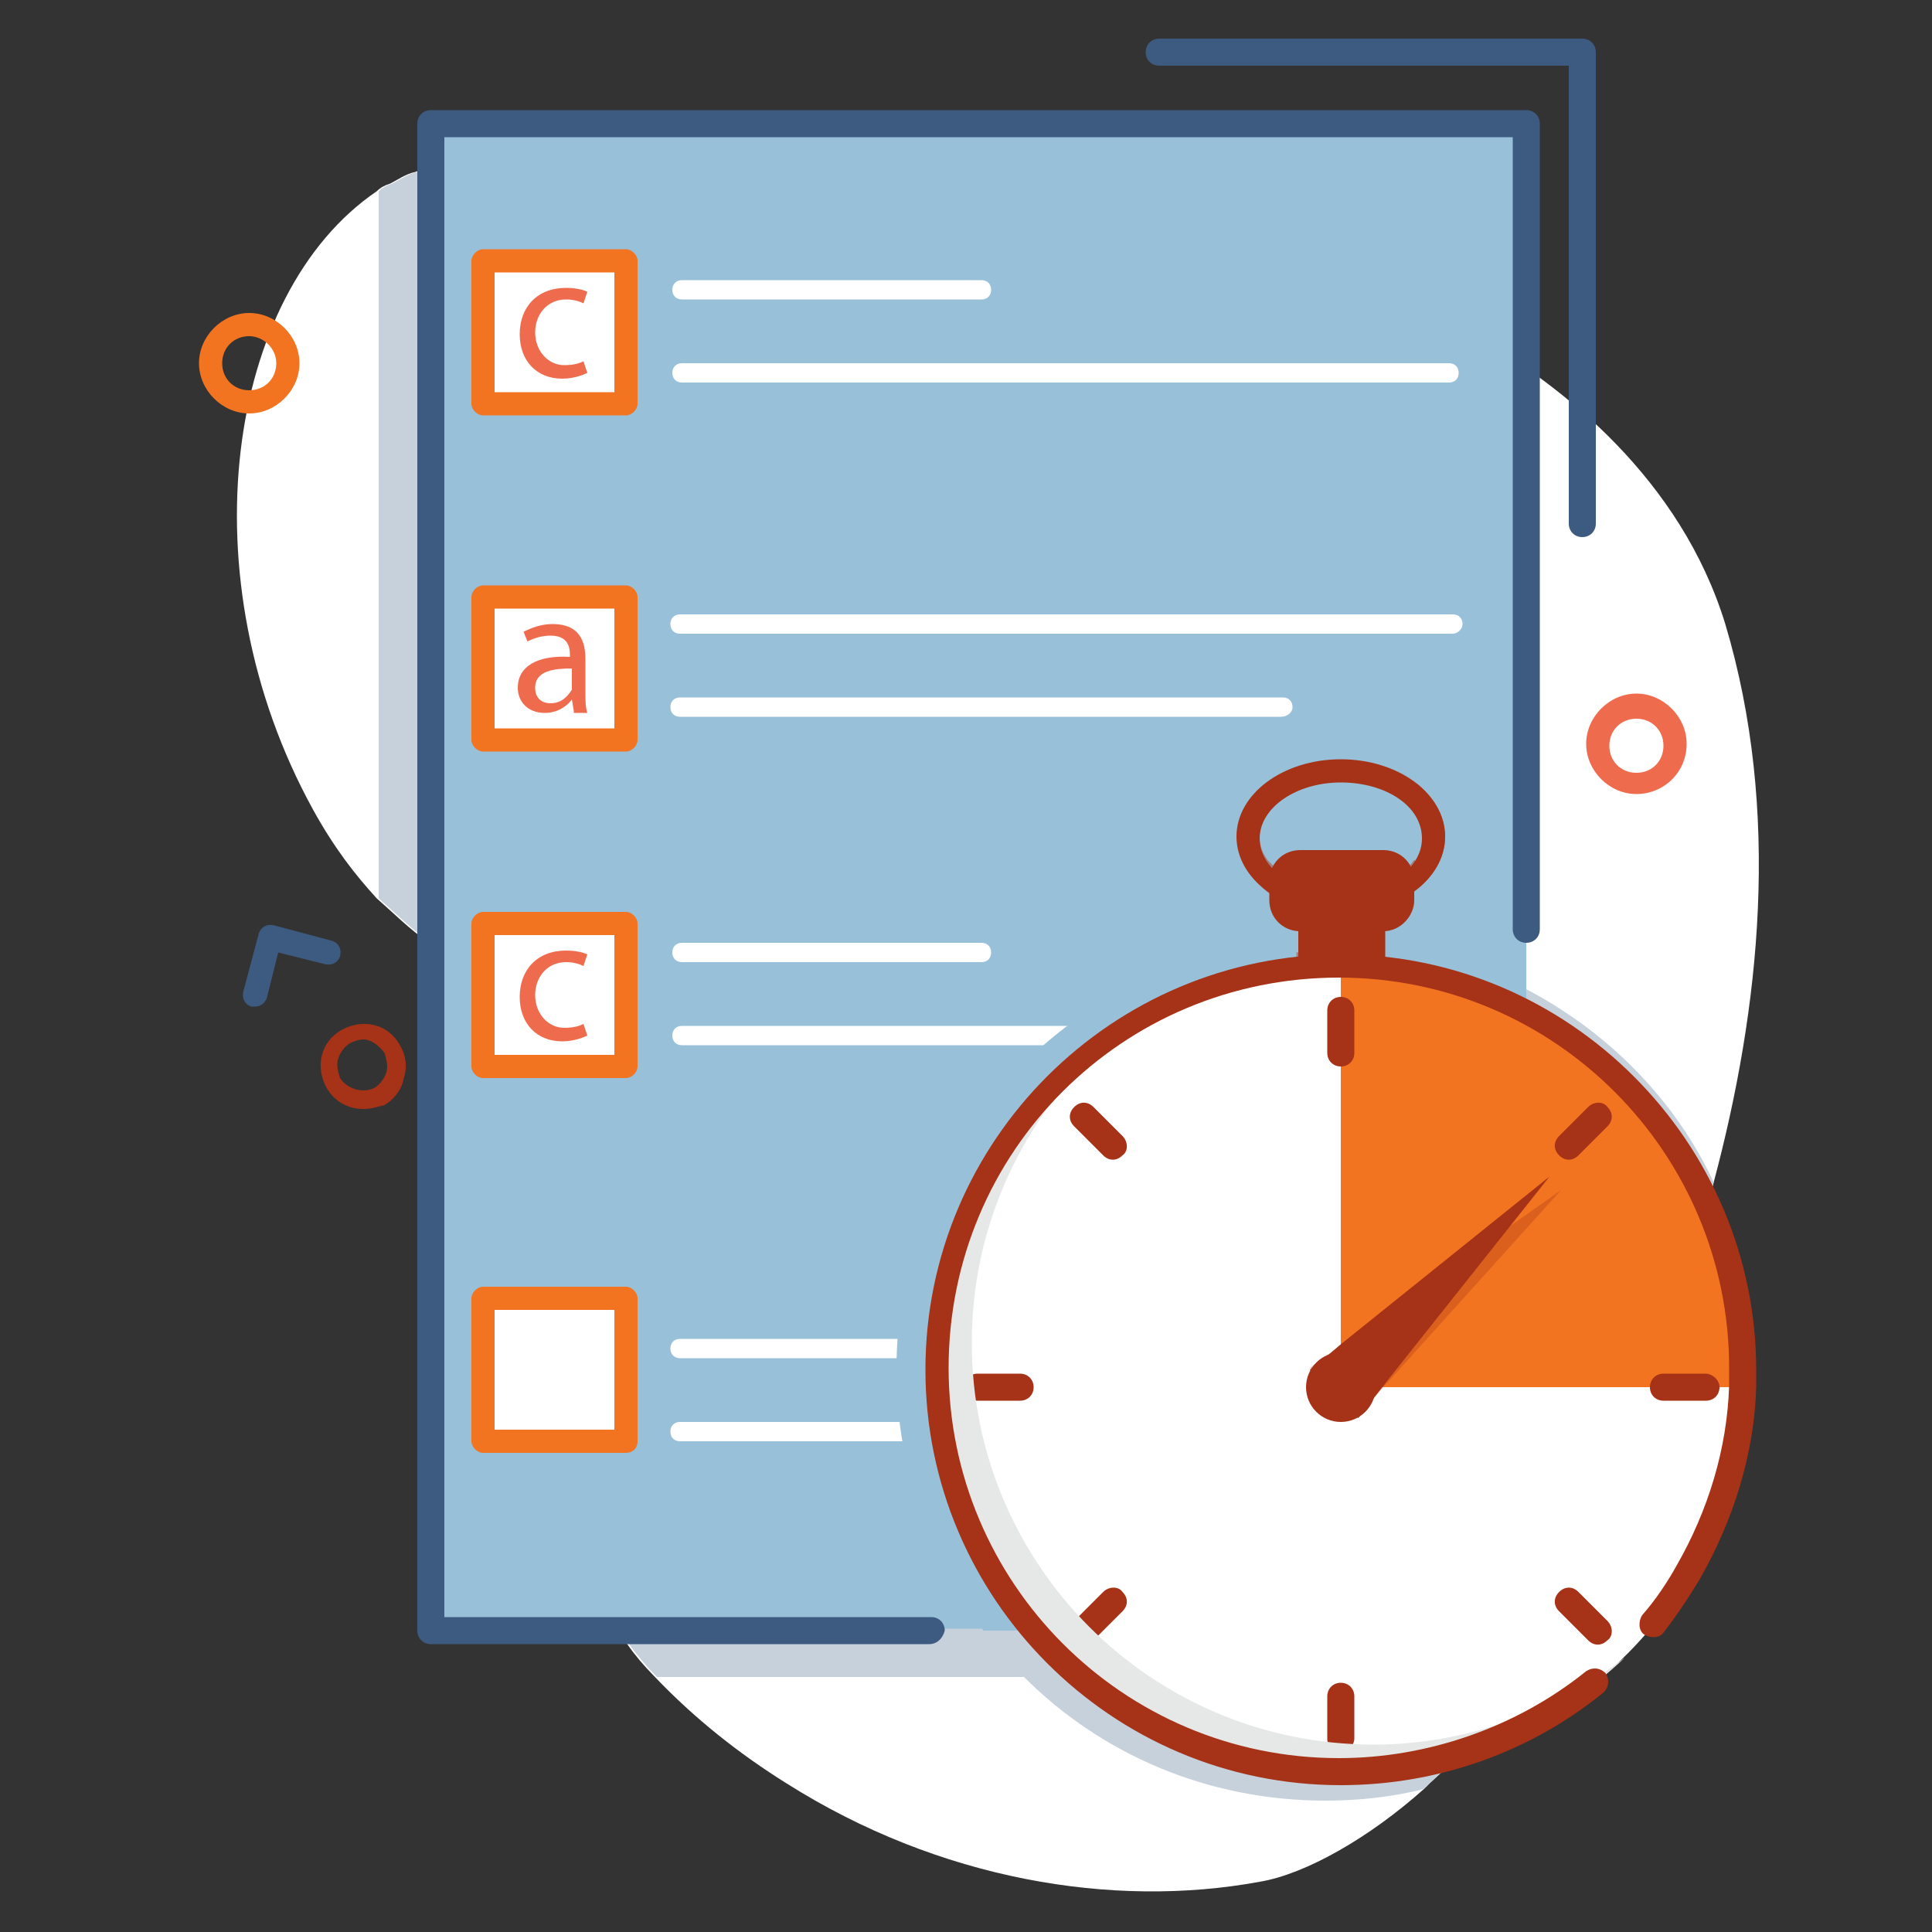
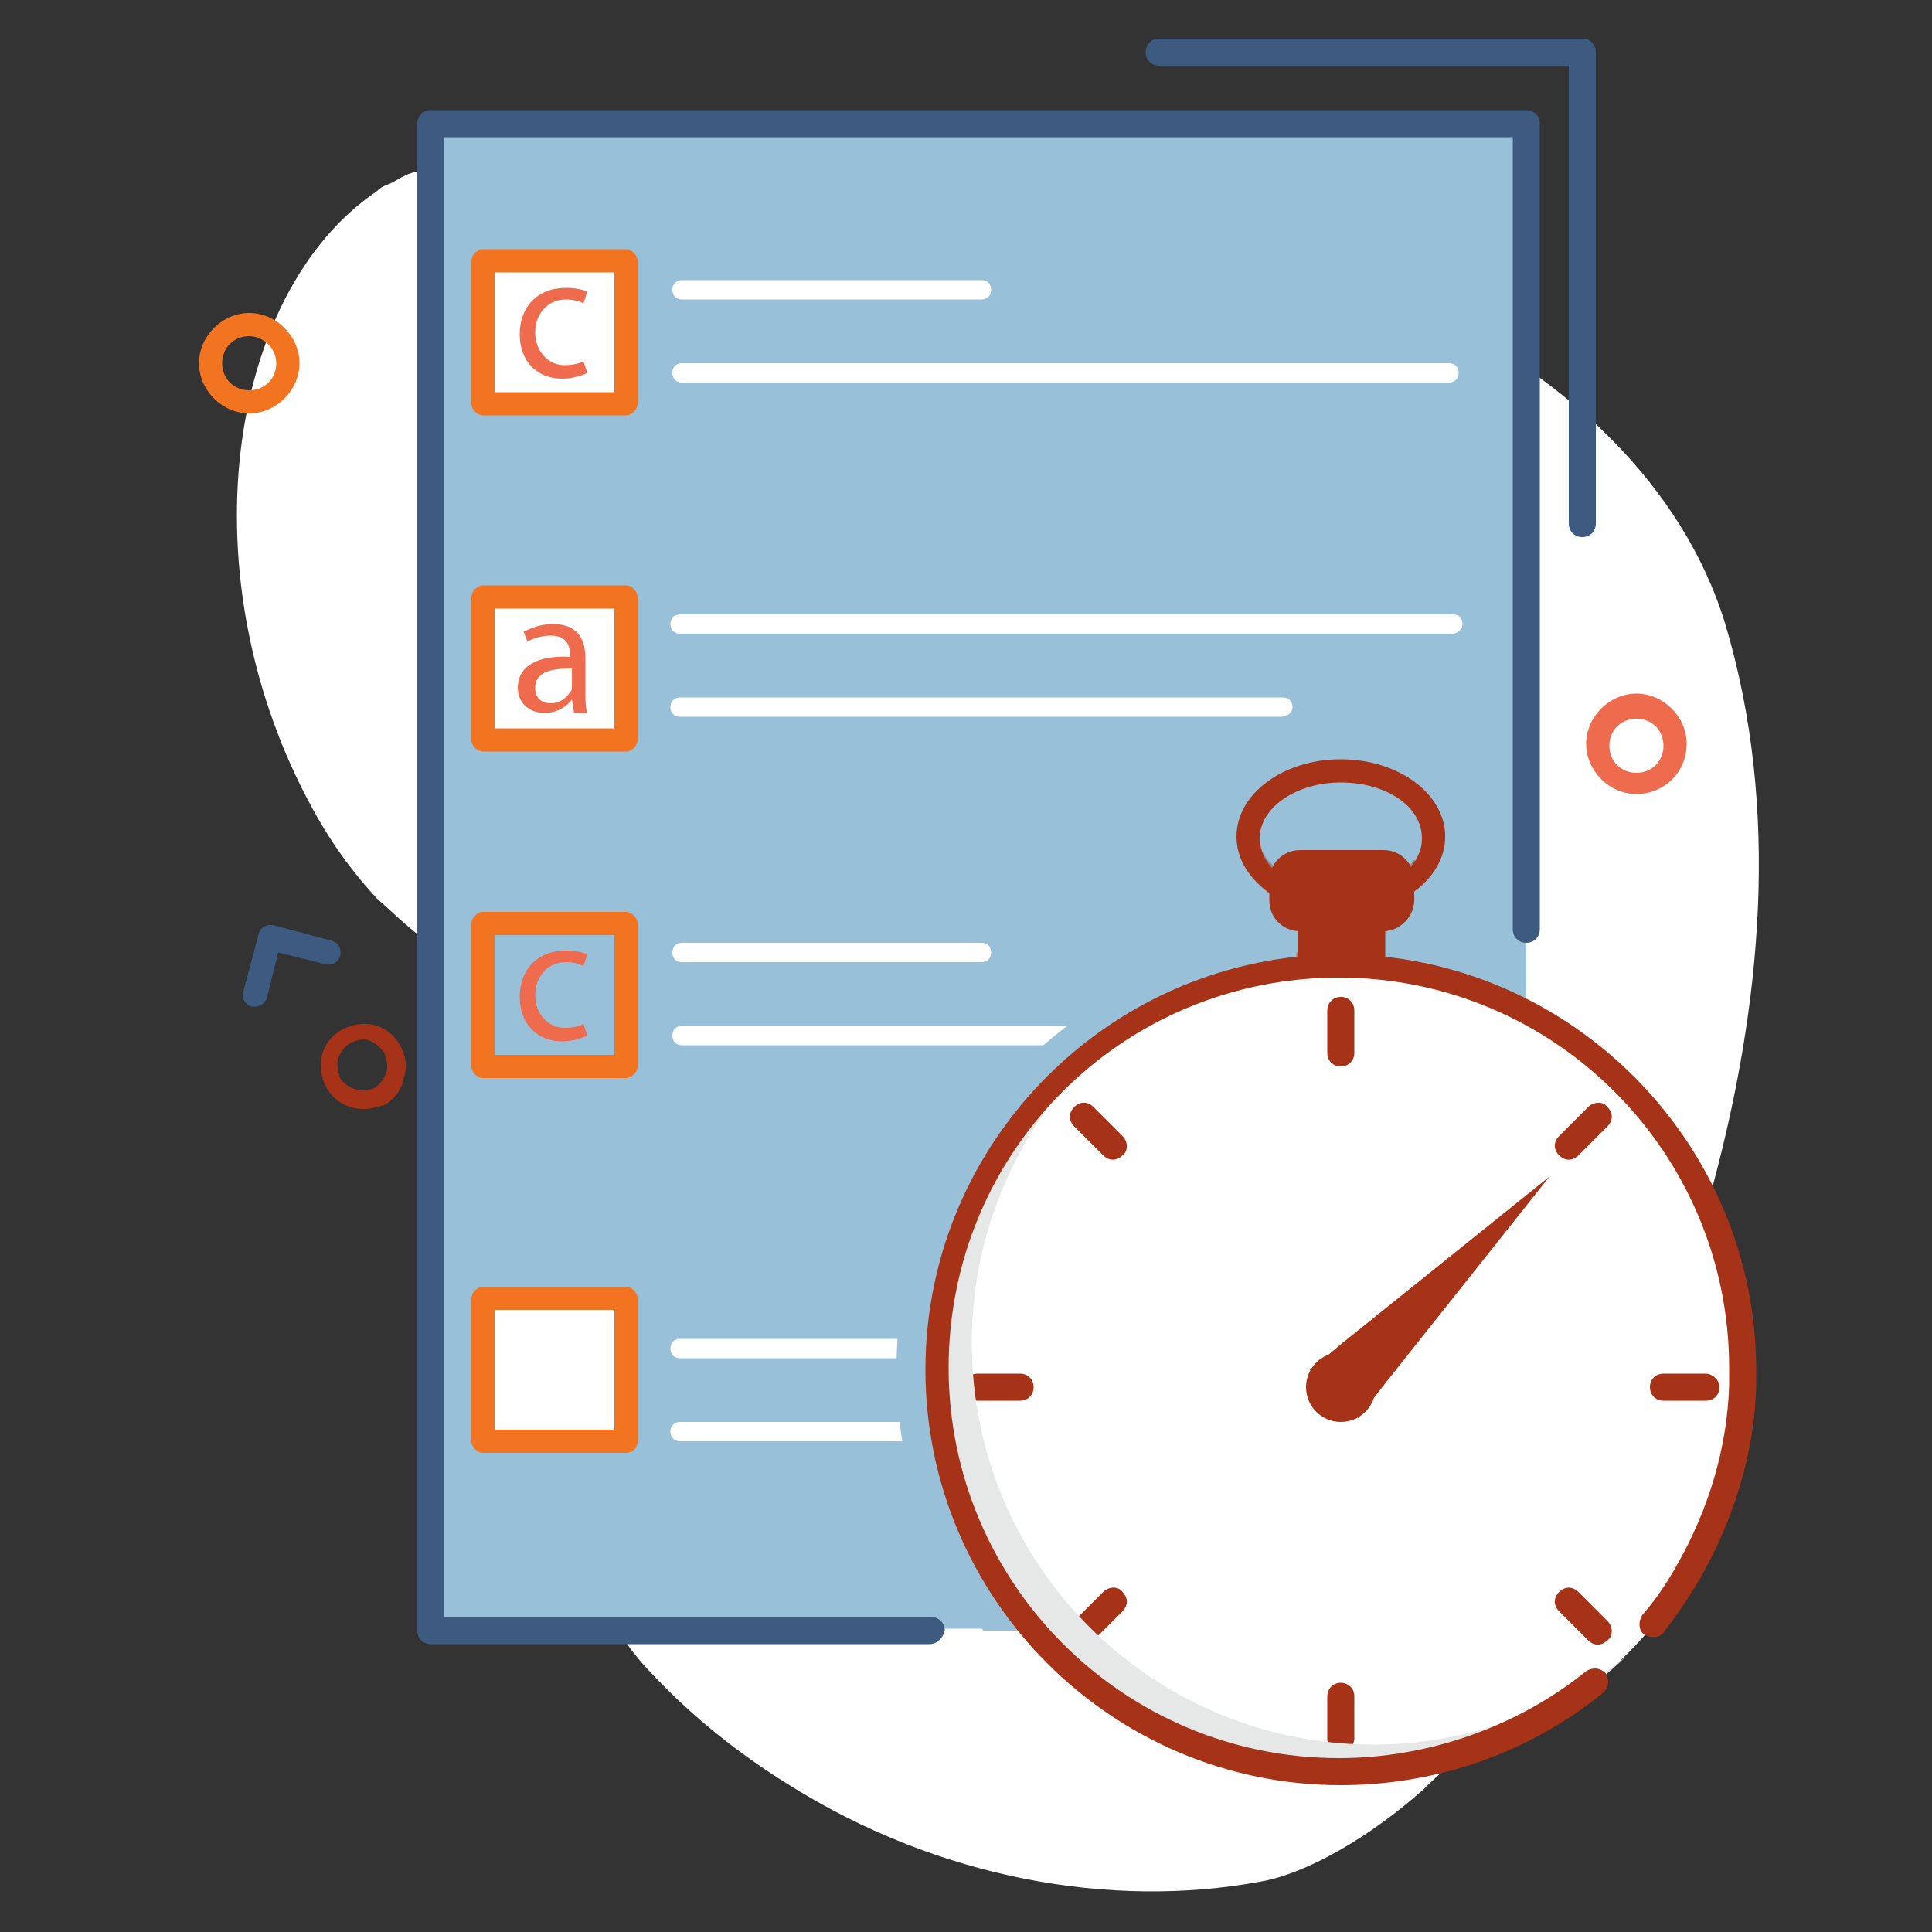
<svg xmlns="http://www.w3.org/2000/svg" version="1.1" id="Layer_1" x="0px" y="0px" viewBox="0 0 100 100" style="enable-background:new 0 0 100 100;" xml:space="preserve">
  <rect x="0" y="0" width="100" height="100" fill="#333333" stroke="none" />
  <style type="text/css">
	.st0{fill:#5B3B20;}
	.st1{fill:#F2BC51;}
	.st2{fill:#FFD68D;}
	.st3{fill:#FFE2B3;}
	.st4{fill:#B12A47;}
	.st5{fill:#AD4E38;}
	.st6{fill:#CD465D;}
	.st7{fill:#EE6C4D;}
	.st8{fill:#F27421;}
	.st9{fill:#FED7C4;}
	.st10{fill:#FFC044;}
	.st11{fill:#FFCC42;}
	.st12{fill:#657C38;}
	.st13{fill:#81B049;}
	.st14{fill:#91C043;}
	.st15{fill:#AE659A;}
	.st16{fill:#CD86C9;}
	.st17{fill:#3D5A80;}
	.st18{fill:#293D57;}
	.st19{fill:#9BD8CA;}
	.st20{fill:#9AE3C8;}
	.st21{fill:#81C862;}
	.st22{fill:#98C1D9;}
	.st23{fill:#9A4032;}
	.st24{fill:#C35216;}
	.st25{fill:#F2B51A;}
	.st26{fill:#FFFFFF;}
	.st27{fill:#C6D1DB;}
	.st28{opacity:0.68;}
	.st29{fill:#97D1C1;}
	.st30{fill:#2F4663;}
	.st31{fill:#A63217;}
	.st32{fill:#EF9503;}
	.st33{opacity:0.4;}
	.st34{fill:#E6E8E7;}
	.st35{fill:#2B3F59;}
	.st36{opacity:0.46;fill:#C6D1DB;}
	.st37{opacity:0.77;}
	.st38{opacity:0.66;fill:#C6D1DB;}
	.st39{opacity:0.66;fill:#98C1D9;}
	.st40{fill:none;stroke:#45808A;stroke-width:3.047;stroke-linecap:round;stroke-linejoin:round;stroke-miterlimit:10;}
	.st41{fill:none;stroke:#EF9503;stroke-width:2.612;stroke-linecap:round;stroke-linejoin:round;stroke-miterlimit:10;}
	.st42{fill:none;stroke:#BC3353;stroke-width:2.97;stroke-linecap:round;stroke-linejoin:round;stroke-miterlimit:10;}
	.st43{fill:none;stroke:#45808A;stroke-width:2.484;stroke-linecap:round;stroke-linejoin:round;stroke-miterlimit:10;}
	.st44{fill:#F4F4F4;}
	.st45{fill:none;stroke:#AE659A;stroke-width:1.98;stroke-linecap:round;stroke-linejoin:round;stroke-miterlimit:10;}
	.st46{fill:none;stroke:#EF9503;stroke-width:2.97;stroke-linecap:round;stroke-linejoin:round;stroke-miterlimit:10;}
	.st47{fill:#F4F4F4;stroke:#EF9503;stroke-width:1.98;stroke-linecap:round;stroke-linejoin:round;stroke-miterlimit:10;}
	.st48{fill:#F4F4F4;stroke:#EF9503;stroke-width:2.642;stroke-linecap:round;stroke-linejoin:round;stroke-miterlimit:10;}
	.st49{fill:#FED1CE;}
	.st50{opacity:0.48;}
	.st51{opacity:0.46;}
	.st52{opacity:0.59;}
	.st53{fill:#FFEFD7;}
	.st54{fill:#F4716E;}
	.st55{opacity:0.44;}
	.st56{opacity:0.3;}
	.st57{opacity:0.62;}
	.st58{fill:#FFCB79;}
	.st59{fill:url(#SVGID_1_);}
	.st60{fill:none;stroke:#EF9503;stroke-width:2.639;stroke-linecap:round;stroke-linejoin:round;stroke-miterlimit:10;}
	.st61{fill:none;stroke:#BC3353;stroke-width:3;stroke-linecap:round;stroke-linejoin:round;stroke-miterlimit:10;}
	.st62{fill:none;stroke:#FE5F6F;stroke-width:2.51;stroke-linecap:round;stroke-linejoin:round;stroke-miterlimit:10;}
	.st63{fill:none;stroke:#EF9503;stroke-width:3;stroke-linecap:round;stroke-linejoin:round;stroke-miterlimit:10;}
	.st64{opacity:0.3;fill:#F2B51A;}
	.st65{fill:none;stroke:#EF9503;stroke-width:3;stroke-miterlimit:10;}
	.st66{fill:none;stroke:#BC3353;stroke-width:3;stroke-miterlimit:10;}
	.st67{fill:none;stroke:#FE5F6F;stroke-width:3;stroke-linecap:round;stroke-linejoin:round;stroke-miterlimit:10;}
	.st68{fill:none;stroke:#FFD666;stroke-width:2.51;stroke-linecap:round;stroke-linejoin:round;stroke-miterlimit:10;}
	.st69{fill:none;stroke:#FFF9F0;stroke-width:2;stroke-linecap:round;stroke-linejoin:round;stroke-miterlimit:10;}
	.st70{opacity:0.28;}
	.st71{fill:#6A90A6;}
	.st72{opacity:0.66;}
	.st73{opacity:0.5;}
	.st74{opacity:0.45;}
	.st75{fill:#8ECBEE;}
	.st76{opacity:0.55;}
	.st77{fill:#FFF9F0;}
	.st78{opacity:0.84;}
	.st79{fill:#FCDD98;}
	.st80{fill:#212529;}
	.st81{fill:#406C85;}
	.st82{fill:#9E4C15;}
	.st83{fill:#667480;}
	.st84{fill:#FEE489;}
	.st85{fill:#FFEAC7;}
	.st86{opacity:0.7;fill:#FFFFFF;}
	.st87{fill:#3A567A;}
</style>
  <g>
    <g>
      <path class="st31" d="M18.8,57.4c-0.8,0-1.5-0.4-1.9-1.1c-0.6-1.1-0.3-2.4,0.8-3c1.1-0.6,2.4-0.3,3,0.8c0.3,0.5,0.4,1.1,0.2,1.7    c-0.1,0.6-0.5,1.1-1,1.4C19.5,57.3,19.2,57.4,18.8,57.4z M18.8,53.8c-0.2,0-0.5,0.1-0.7,0.2c-0.3,0.2-0.5,0.5-0.6,0.8    c-0.1,0.3,0,0.7,0.1,1c0.4,0.6,1.2,0.8,1.8,0.5c0.3-0.2,0.5-0.5,0.6-0.8c0.1-0.3,0-0.7-0.1-1C19.6,54.1,19.2,53.8,18.8,53.8z" />
    </g>
    <path class="st26" d="M88.7,61.2C88.7,61.2,88.7,61.2,88.7,61.2c-0.1,0.4-0.2,0.7-0.3,1c-1.1,3.9-2.4,7.6-3.7,10.8   c-0.1,0.3-0.2,0.5-0.3,0.8c-0.2,0.5-0.4,1.1-0.7,1.6c-0.1,0.3-0.2,0.5-0.3,0.8c-0.2,0.5-0.4,1-0.6,1.5c-0.2,0.4-0.4,0.9-0.6,1.3   c-0.1,0.3-0.2,0.5-0.3,0.8c-0.1,0.2-0.2,0.4-0.3,0.6c-0.2,0.4-0.4,0.8-0.6,1.2c-0.1,0.2-0.2,0.4-0.3,0.6c-0.2,0.4-0.4,0.9-0.6,1.2   c-0.1,0.3-0.2,0.5-0.3,0.7c-0.2,0.4-0.3,0.7-0.4,1c-0.6,1.4-1.4,2.7-2.4,4c-0.9,1.2-1.9,2.2-3,3.2c-0.1,0.1-0.2,0.2-0.3,0.3l0,0   c-2.8,2.5-6.1,4.4-8.5,4.8c-7.6,1.4-16.6-0.1-24.5-5.1c-2.4-1.5-4.7-3.3-6.8-5.5c0,0,0,0,0,0c-9.2-9.3,8.4-13.3-2-28.9   c-3.7-5.5-7-7-10.1-9.4c-0.8-0.6-1.5-1.3-2.3-2c-1.1-1.2-2.2-2.6-3.3-4.6c-6.6-12-4.5-26.7,3.3-32c0.2-0.2,0.4-0.3,0.7-0.4   c0.4-0.2,0.8-0.5,1.3-0.6c2.8-1.2,5.4-0.9,9.6,0c4.6,1,11.1,2.7,22,3.8c9.8,1,12.5-0.2,18.7,2.4c0.8,0.3,2.5,1.1,4.6,2.3   c4.5,2.6,10.6,7.4,12.9,14.9C92.2,42,91.1,52.2,88.7,61.2z" />
    <g>
-       <path class="st27" d="M88.7,61.2C88.7,61.2,88.7,61.2,88.7,61.2c-0.1,0.4-0.2,0.7-0.3,1c-1.1,3.9-2.4,7.6-3.7,10.8    c-0.1,0.3-0.2,0.5-0.3,0.8c-0.2,0.5-0.4,1.1-0.7,1.6c-0.1,0.3-0.2,0.5-0.3,0.8c-0.2,0.5-0.4,1-0.6,1.5c-0.2,0.4-0.4,0.9-0.6,1.3    c-0.1,0.3-0.2,0.5-0.3,0.8c-0.1,0.2-0.2,0.4-0.3,0.6c-0.2,0.4-0.4,0.8-0.6,1.2c-0.1,0.2-0.2,0.4-0.3,0.6c-0.2,0.4-0.4,0.9-0.6,1.2    c-0.1,0.3-0.2,0.5-0.3,0.7c-0.2,0.4-0.3,0.7-0.4,1c-0.6,1.4-1.4,2.7-2.4,4c-0.9,1.2-1.9,2.2-3,3.2c-0.1,0.1-0.2,0.2-0.3,0.3l0,0    c-1.6,0.4-3.3,0.6-5.1,0.6c-6.1,0-11.6-2.4-15.6-6.4H34c0,0,0,0,0,0c-9.2-9.3,8.4-13.3-2-28.9c-3.7-5.5-7-7-10.1-9.4    c-0.8-0.6-1.5-1.3-2.3-2V9.9c0.2-0.2,0.4-0.3,0.7-0.4c0.4-0.2,0.8-0.5,1.3-0.6h54.8v75.5H79V51.2C83.2,53.4,86.7,56.9,88.7,61.2z" />
-     </g>
+       </g>
    <g>
      <path class="st8" d="M12.9,21.4c-1.4,0-2.6-1.2-2.6-2.6c0-1.4,1.2-2.6,2.6-2.6s2.6,1.2,2.6,2.6C15.5,20.2,14.3,21.4,12.9,21.4z     M12.9,17.4c-0.8,0-1.4,0.6-1.4,1.4s0.6,1.4,1.4,1.4c0.8,0,1.4-0.6,1.4-1.4S13.6,17.4,12.9,17.4z" />
    </g>
    <g>
      <path class="st7" d="M84.7,41.1c-1.4,0-2.6-1.2-2.6-2.6c0-1.4,1.2-2.6,2.6-2.6c1.4,0,2.6,1.2,2.6,2.6C87.3,40,86.1,41.1,84.7,41.1    z M84.7,37.2c-0.8,0-1.4,0.6-1.4,1.4c0,0.8,0.6,1.4,1.4,1.4c0.8,0,1.4-0.6,1.4-1.4C86.1,37.8,85.5,37.2,84.7,37.2z" />
    </g>
    <g>
      <path class="st26" d="M49.7,94c-0.1,0-0.2,0-0.3-0.1L46.4,91c-0.2-0.2-0.2-0.5,0-0.6l2.9-2.9c0.2-0.2,0.5-0.2,0.6,0l2.9,2.9    c0.2,0.2,0.2,0.5,0,0.6L50,93.9C49.9,94,49.8,94,49.7,94z M47.4,90.7l2.3,2.3l2.3-2.3l-2.3-2.3L47.4,90.7z" />
    </g>
    <g>
      <rect x="22.3" y="6.4" class="st22" width="56.7" height="77.9" />
    </g>
    <g>
      <path class="st26" d="M75.2,32.8h-40c-0.3,0-0.5-0.2-0.5-0.5s0.2-0.5,0.5-0.5h40c0.3,0,0.5,0.2,0.5,0.5S75.4,32.8,75.2,32.8z" />
    </g>
    <g>
      <path class="st26" d="M66.3,37.1H35.2c-0.3,0-0.5-0.2-0.5-0.5s0.2-0.5,0.5-0.5h31.2c0.3,0,0.5,0.2,0.5,0.5S66.6,37.1,66.3,37.1z" />
    </g>
    <g>
      <path class="st17" d="M81.9,27.8c-0.4,0-0.7-0.3-0.7-0.7V3.4H60c-0.4,0-0.7-0.3-0.7-0.7s0.3-0.7,0.7-0.7h21.9    c0.4,0,0.7,0.3,0.7,0.7v24.4C82.6,27.5,82.3,27.8,81.9,27.8z" />
    </g>
    <g>
      <rect x="25" y="30.9" class="st26" width="7.4" height="7.4" />
      <path class="st8" d="M32.4,38.9H25c-0.3,0-0.6-0.3-0.6-0.6v-7.4c0-0.3,0.3-0.6,0.6-0.6h7.4c0.3,0,0.6,0.3,0.6,0.6v7.4    C33,38.6,32.7,38.9,32.4,38.9z M25.6,37.7h6.2v-6.2h-6.2V37.7z" />
    </g>
    <g>
      <path class="st26" d="M50.8,49.8H35.3c-0.3,0-0.5-0.2-0.5-0.5s0.2-0.5,0.5-0.5h15.5c0.3,0,0.5,0.2,0.5,0.5S51.1,49.8,50.8,49.8z" />
    </g>
    <g>
      <path class="st26" d="M75,54.1H35.3c-0.3,0-0.5-0.2-0.5-0.5s0.2-0.5,0.5-0.5H75c0.3,0,0.5,0.2,0.5,0.5S75.3,54.1,75,54.1z" />
    </g>
    <g>
-       <rect x="25" y="47.8" class="st26" width="7.4" height="7.4" />
      <path class="st8" d="M32.4,55.8H25c-0.3,0-0.6-0.3-0.6-0.6v-7.4c0-0.3,0.3-0.6,0.6-0.6h7.4c0.3,0,0.6,0.3,0.6,0.6v7.4    C33,55.5,32.7,55.8,32.4,55.8z M25.6,54.6h6.2v-6.2h-6.2V54.6z" />
    </g>
    <g>
      <path class="st26" d="M54.5,70.3H35.2c-0.3,0-0.5-0.2-0.5-0.5c0-0.3,0.2-0.5,0.5-0.5h19.3c0.3,0,0.5,0.2,0.5,0.5    C55,70.1,54.8,70.3,54.5,70.3z" />
    </g>
    <g>
      <path class="st26" d="M66.4,74.6H35.2c-0.3,0-0.5-0.2-0.5-0.5c0-0.3,0.2-0.5,0.5-0.5h31.2c0.3,0,0.5,0.2,0.5,0.5    C66.8,74.4,66.6,74.6,66.4,74.6z" />
    </g>
    <g>
      <rect x="25" y="67.2" class="st26" width="7.4" height="7.4" />
      <path class="st8" d="M32.4,75.2H25c-0.3,0-0.6-0.3-0.6-0.6v-7.4c0-0.3,0.3-0.6,0.6-0.6h7.4c0.3,0,0.6,0.3,0.6,0.6v7.4    C33,75,32.7,75.2,32.4,75.2z M25.6,74h6.2v-6.2h-6.2V74z" />
    </g>
    <g>
      <path class="st22" d="M71.3,48.8v-1c0.9-0.1,1.5-0.8,1.5-1.6v-0.4c1-0.7,1.6-1.7,1.6-2.8c0-2.2-2.4-4-5.4-4s-5.4,1.8-5.4,4    c0,1.1,0.6,2.1,1.6,2.8v0.4c0,0.9,0.7,1.6,1.5,1.6v0.9c-11.4,1-20.3,10.5-20.3,22.2c0,5.1,1.7,9.7,4.5,13.5h28V51.2    C76.6,49.9,74,49.1,71.3,48.8z M65.4,44.5C65,44,64.8,43.5,64.8,43c0-1.6,1.9-2.9,4.2-2.9s4.2,1.3,4.2,2.9c0,0.5-0.2,1-0.6,1.5    c-0.3-0.5-0.8-0.9-1.4-0.9h-4.3C66.2,43.6,65.7,43.9,65.4,44.5z" />
    </g>
    <g>
      <g>
        <path class="st7" d="M29.7,36.8l-0.1-0.6h0c-0.2,0.3-0.7,0.7-1.4,0.7c-0.9,0-1.4-0.6-1.4-1.3c0-1.1,1-1.7,2.7-1.6v-0.1     c0-0.4-0.1-1-1-1c-0.4,0-0.8,0.1-1.2,0.3l-0.2-0.5c0.4-0.2,0.9-0.4,1.5-0.4c1.4,0,1.7,0.9,1.7,1.8v1.7c0,0.4,0,0.8,0.1,1.1H29.7z      M29.6,34.6c-0.9,0-1.9,0.1-1.9,1c0,0.5,0.3,0.8,0.8,0.8c0.6,0,0.9-0.4,1.1-0.7c0-0.1,0-0.2,0-0.3V34.6z" />
      </g>
    </g>
    <g>
      <g>
        <path class="st7" d="M30.4,53.6c-0.2,0.1-0.7,0.3-1.3,0.3c-1.3,0-2.2-0.9-2.2-2.3c0-1.4,0.9-2.4,2.4-2.4c0.5,0,0.9,0.1,1.1,0.2     l-0.2,0.6c-0.2-0.1-0.5-0.2-0.9-0.2c-1,0-1.6,0.8-1.6,1.7c0,1,0.7,1.7,1.5,1.7c0.5,0,0.8-0.1,1-0.2L30.4,53.6z" />
      </g>
    </g>
    <g>
      <path class="st26" d="M50.8,15.5H35.3c-0.3,0-0.5-0.2-0.5-0.5c0-0.3,0.2-0.5,0.5-0.5h15.5c0.3,0,0.5,0.2,0.5,0.5    C51.3,15.3,51.1,15.5,50.8,15.5z" />
    </g>
    <g>
      <path class="st26" d="M75,19.8H35.3c-0.3,0-0.5-0.2-0.5-0.5s0.2-0.5,0.5-0.5H75c0.3,0,0.5,0.2,0.5,0.5S75.3,19.8,75,19.8z" />
    </g>
    <g>
      <rect x="25" y="13.5" class="st26" width="7.4" height="7.4" />
      <path class="st8" d="M32.4,21.5H25c-0.3,0-0.6-0.3-0.6-0.6v-7.4c0-0.3,0.3-0.6,0.6-0.6h7.4c0.3,0,0.6,0.3,0.6,0.6v7.4    C33,21.2,32.7,21.5,32.4,21.5z M25.6,20.3h6.2v-6.2h-6.2V20.3z" />
    </g>
    <g>
      <rect x="67.2" y="47.4" class="st31" width="4.5" height="4.5" />
    </g>
    <g class="st55">
      <path class="st31" d="M71.7,49.3c-0.7-0.1-1.5-0.1-2.3-0.1c-0.8,0-1.5,0-2.3,0.1v2.6h4.5V49.3z" />
    </g>
    <g>
      <g>
        <path class="st7" d="M30.4,19.3c-0.2,0.1-0.7,0.3-1.3,0.3c-1.3,0-2.2-0.9-2.2-2.3c0-1.4,0.9-2.4,2.4-2.4c0.5,0,0.9,0.1,1.1,0.2     l-0.2,0.6c-0.2-0.1-0.5-0.2-0.9-0.2c-1,0-1.6,0.8-1.6,1.7c0,1,0.7,1.7,1.5,1.7c0.5,0,0.8-0.1,1-0.2L30.4,19.3z" />
      </g>
    </g>
    <g>
      <path class="st26" d="M90.3,70.9c0,0.3,0,0.6,0,0.9c-0.5,11.1-9.6,19.9-20.8,19.9c-11.5,0-20.8-9.3-20.8-20.8    c0-11.5,9.3-20.8,20.8-20.8C80.9,50.1,90.3,59.4,90.3,70.9z" />
    </g>
    <g>
-       <path class="st8" d="M90.3,70.9c0,0.3,0,0.6,0,0.9H69.4V50.1C80.9,50.1,90.3,59.4,90.3,70.9z" />
-     </g>
-     <g>
-       <g>
-         <path class="st31" d="M69.4,55.2L69.4,55.2c-0.4,0-0.7-0.3-0.7-0.7v-2.2c0-0.4,0.3-0.7,0.7-0.7l0,0c0.4,0,0.7,0.3,0.7,0.7v2.2     C70.1,54.9,69.8,55.2,69.4,55.2z" />
+       </g>
+     <g>
+       <g>
+         <path class="st31" d="M69.4,55.2c-0.4,0-0.7-0.3-0.7-0.7v-2.2c0-0.4,0.3-0.7,0.7-0.7l0,0c0.4,0,0.7,0.3,0.7,0.7v2.2     C70.1,54.9,69.8,55.2,69.4,55.2z" />
      </g>
      <g>
        <path class="st31" d="M69.4,90.7L69.4,90.7c-0.4,0-0.7-0.3-0.7-0.7v-2.2c0-0.4,0.3-0.7,0.7-0.7l0,0c0.4,0,0.7,0.3,0.7,0.7v2.2     C70.1,90.3,69.8,90.7,69.4,90.7z" />
      </g>
    </g>
    <g>
      <g>
        <path class="st31" d="M58.1,59.8L58.1,59.8c-0.3,0.3-0.7,0.3-1,0l-1.5-1.5c-0.3-0.3-0.3-0.7,0-1l0,0c0.3-0.3,0.7-0.3,1,0l1.5,1.5     C58.4,59.1,58.4,59.6,58.1,59.8z" />
      </g>
      <g>
        <path class="st31" d="M83.2,84.9L83.2,84.9c-0.3,0.3-0.7,0.3-1,0l-1.5-1.5c-0.3-0.3-0.3-0.7,0-1l0,0c0.3-0.3,0.7-0.3,1,0l1.5,1.5     C83.5,84.2,83.5,84.7,83.2,84.9z" />
      </g>
    </g>
    <g>
      <g>
        <path class="st31" d="M53.5,71.8L53.5,71.8c0,0.4-0.3,0.7-0.7,0.7h-2.2c-0.4,0-0.7-0.3-0.7-0.7l0,0c0-0.4,0.3-0.7,0.7-0.7h2.2     C53.2,71.1,53.5,71.4,53.5,71.8z" />
      </g>
      <g>
        <path class="st31" d="M89,71.8L89,71.8c0,0.4-0.3,0.7-0.7,0.7h-2.2c-0.4,0-0.7-0.3-0.7-0.7l0,0c0-0.4,0.3-0.7,0.7-0.7h2.2     C88.6,71.1,89,71.4,89,71.8z" />
      </g>
    </g>
    <g>
      <g>
        <path class="st31" d="M58.1,82.4L58.1,82.4c0.3,0.3,0.3,0.7,0,1l-1.5,1.5c-0.3,0.3-0.7,0.3-1,0l0,0c-0.3-0.3-0.3-0.7,0-1l1.5-1.5     C57.4,82.1,57.9,82.1,58.1,82.4z" />
      </g>
      <g>
        <path class="st31" d="M83.2,57.3L83.2,57.3c0.3,0.3,0.3,0.7,0,1l-1.5,1.5c-0.3,0.3-0.7,0.3-1,0l0,0c-0.3-0.3-0.3-0.7,0-1l1.5-1.5     C82.5,57,83,57,83.2,57.3z" />
      </g>
    </g>
    <g>
      <path class="st34" d="M71.1,90.3c-11.5,0-20.8-9.3-20.8-20.8c0-5.8,2.4-11.1,6.3-14.9c-4.8,3.8-7.9,9.7-7.9,16.3    c0,11.5,9.3,20.8,20.8,20.8c5.7,0,10.8-2.3,14.6-5.9C80.4,88.6,75.9,90.3,71.1,90.3z" />
    </g>
    <g>
      <g>
        <path class="st31" d="M69.4,47.3c-3,0-5.4-1.8-5.4-4c0-2.2,2.4-4,5.4-4s5.4,1.8,5.4,4C74.8,45.5,72.4,47.3,69.4,47.3z M69.4,40.5     c-2.3,0-4.2,1.3-4.2,2.9c0,1.6,1.9,2.9,4.2,2.9s4.2-1.3,4.2-2.9C73.6,41.7,71.7,40.5,69.4,40.5z" />
      </g>
    </g>
    <g class="st56">
-       <polygon class="st31" points="80.8,61.6 71.6,71.8 70.5,73.1 70.1,73.4 68,71 67.8,70.8 68.2,70.5 69.6,69.5   " />
-     </g>
+       </g>
    <g>
      <polygon class="st31" points="80.2,60.9 71.7,71.6 70.6,73 70.3,73.4 68,71.1 67.8,70.9 68.2,70.6 69.5,69.5   " />
    </g>
    <g class="st55">
      <path class="st31" d="M71.7,71.3c0,0.1,0,0.2,0,0.3L70.6,73c-0.2,0.1-0.3,0.1-0.5,0.1l-2-2c0-0.2,0.1-0.4,0.1-0.5l1.3-1.1    c0.1,0,0.2,0,0.3,0C70.9,69.5,71.7,70.3,71.7,71.3z" />
    </g>
    <g class="st55">
      <path class="st31" d="M74.8,43.3c0-1.4-1-2.6-2.4-3.4c1.3,0.7,2.1,1.9,2.1,3.2c0,0.9-0.4,1.7-1,2.3c0-0.3-0.1-0.7-0.3-0.9    c-0.7,1-2.1,1.6-3.8,1.6c-1,0-2-0.3-2.7-0.7c0,0,0,0,0,0c0,0,0,0,0,0c-0.1-0.1-0.3-0.2-0.4-0.3c0,0-0.1,0-0.1-0.1    C66.1,45.1,66,45,66,44.9c0,0,0,0-0.1-0.1c-0.1-0.1-0.2-0.2-0.3-0.3c0,0,0,0,0,0c-0.3-0.4-0.4-0.8-0.4-1.2c0-1.6,1.9-2.9,4.2-2.9    c0.9,0,1.8,0.2,2.4,0.5c-0.7-0.4-1.7-0.7-2.7-0.7c-2.3,0-4.2,1.3-4.2,2.9c0,0.5,0.2,1.1,0.6,1.5c-0.1,0.3-0.2,0.6-0.2,0.9v0.4    c0.4,0.4,0.9,0.7,1.5,0.9c0.1,0,0.1,0,0.2,0.1c0.1,0,0.2,0.1,0.3,0.1c0.1,0,0.2,0.1,0.2,0.1c0.1,0,0.2,0.1,0.3,0.1    c0.1,0,0.3,0.1,0.4,0.1c0.1,0,0.1,0,0.2,0c0.1,0,0.2,0,0.4,0c0.1,0,0.1,0,0.2,0c0.2,0,0.4,0,0.5,0c0.2,0,0.4,0,0.6,0    c0.1,0,0.1,0,0.2,0c0.1,0,0.3,0,0.4,0c0.1,0,0.1,0,0.2,0c0.1,0,0.2,0,0.3-0.1c0.1,0,0.1,0,0.2-0.1c0.1,0,0.2-0.1,0.3-0.1    c0.1,0,0.1,0,0.2-0.1c0.1,0,0.2-0.1,0.3-0.1c0,0,0.1,0,0.1-0.1c0.1-0.1,0.2-0.1,0.3-0.2c0,0,0.1,0,0.1-0.1    c0.1-0.1,0.2-0.1,0.3-0.2c0,0,0,0,0.1,0c0.1-0.1,0.3-0.2,0.4-0.3c0,0,0,0,0,0l0,0C74.3,45.2,74.8,44.3,74.8,43.3z" />
    </g>
    <g>
      <circle class="st31" cx="69.4" cy="71.8" r="1.8" />
    </g>
    <g>
      <path class="st31" d="M71.6,48.2h-4.3c-0.9,0-1.6-0.7-1.6-1.6v-1c0-0.9,0.7-1.6,1.6-1.6h4.3c0.9,0,1.6,0.7,1.6,1.6v1    C73.2,47.4,72.5,48.2,71.6,48.2z" />
    </g>
    <g>
      <path class="st31" d="M69.4,92.4c-11.9,0-21.5-9.7-21.5-21.5c0-11.9,9.7-21.5,21.5-21.5s21.5,9.7,21.5,21.5c0,0.3,0,0.6,0,0.9    c-0.1,3.5-1.2,6.9-2.9,9.9c-0.6,1-1.2,1.9-1.9,2.8c-0.2,0.3-0.7,0.3-1,0.1c-0.3-0.2-0.3-0.7-0.1-1c0.7-0.8,1.3-1.7,1.8-2.6    c1.6-2.8,2.6-6,2.7-9.3c0-0.3,0-0.6,0-0.9c0-11.1-9-20.2-20.2-20.2s-20.2,9-20.2,20.2c0,11.1,9,20.2,20.2,20.2    c4.6,0,9.2-1.6,12.8-4.5c0.3-0.2,0.7-0.2,1,0.1c0.2,0.3,0.2,0.7-0.1,1C79.2,90.7,74.4,92.4,69.4,92.4z" />
    </g>
    <g>
      <path class="st17" d="M13.2,52.1c-0.1,0-0.1,0-0.2,0c-0.3-0.1-0.5-0.4-0.4-0.8l0.8-3c0.1-0.3,0.4-0.5,0.8-0.4l3,0.8    c0.3,0.1,0.5,0.4,0.4,0.8c-0.1,0.3-0.4,0.5-0.8,0.4l-2.4-0.6l-0.6,2.4C13.7,51.9,13.5,52.1,13.2,52.1z" />
    </g>
    <g>
      <g>
        <path class="st17" d="M48.1,85.1H22.3c-0.4,0-0.7-0.3-0.7-0.7V6.4c0-0.4,0.3-0.7,0.7-0.7H79c0.4,0,0.7,0.3,0.7,0.7v41.7     c0,0.4-0.3,0.7-0.7,0.7s-0.7-0.3-0.7-0.7v-41H23v76.6h25.2c0.4,0,0.7,0.3,0.7,0.7C48.8,84.8,48.5,85.1,48.1,85.1z" />
      </g>
    </g>
  </g>
</svg>